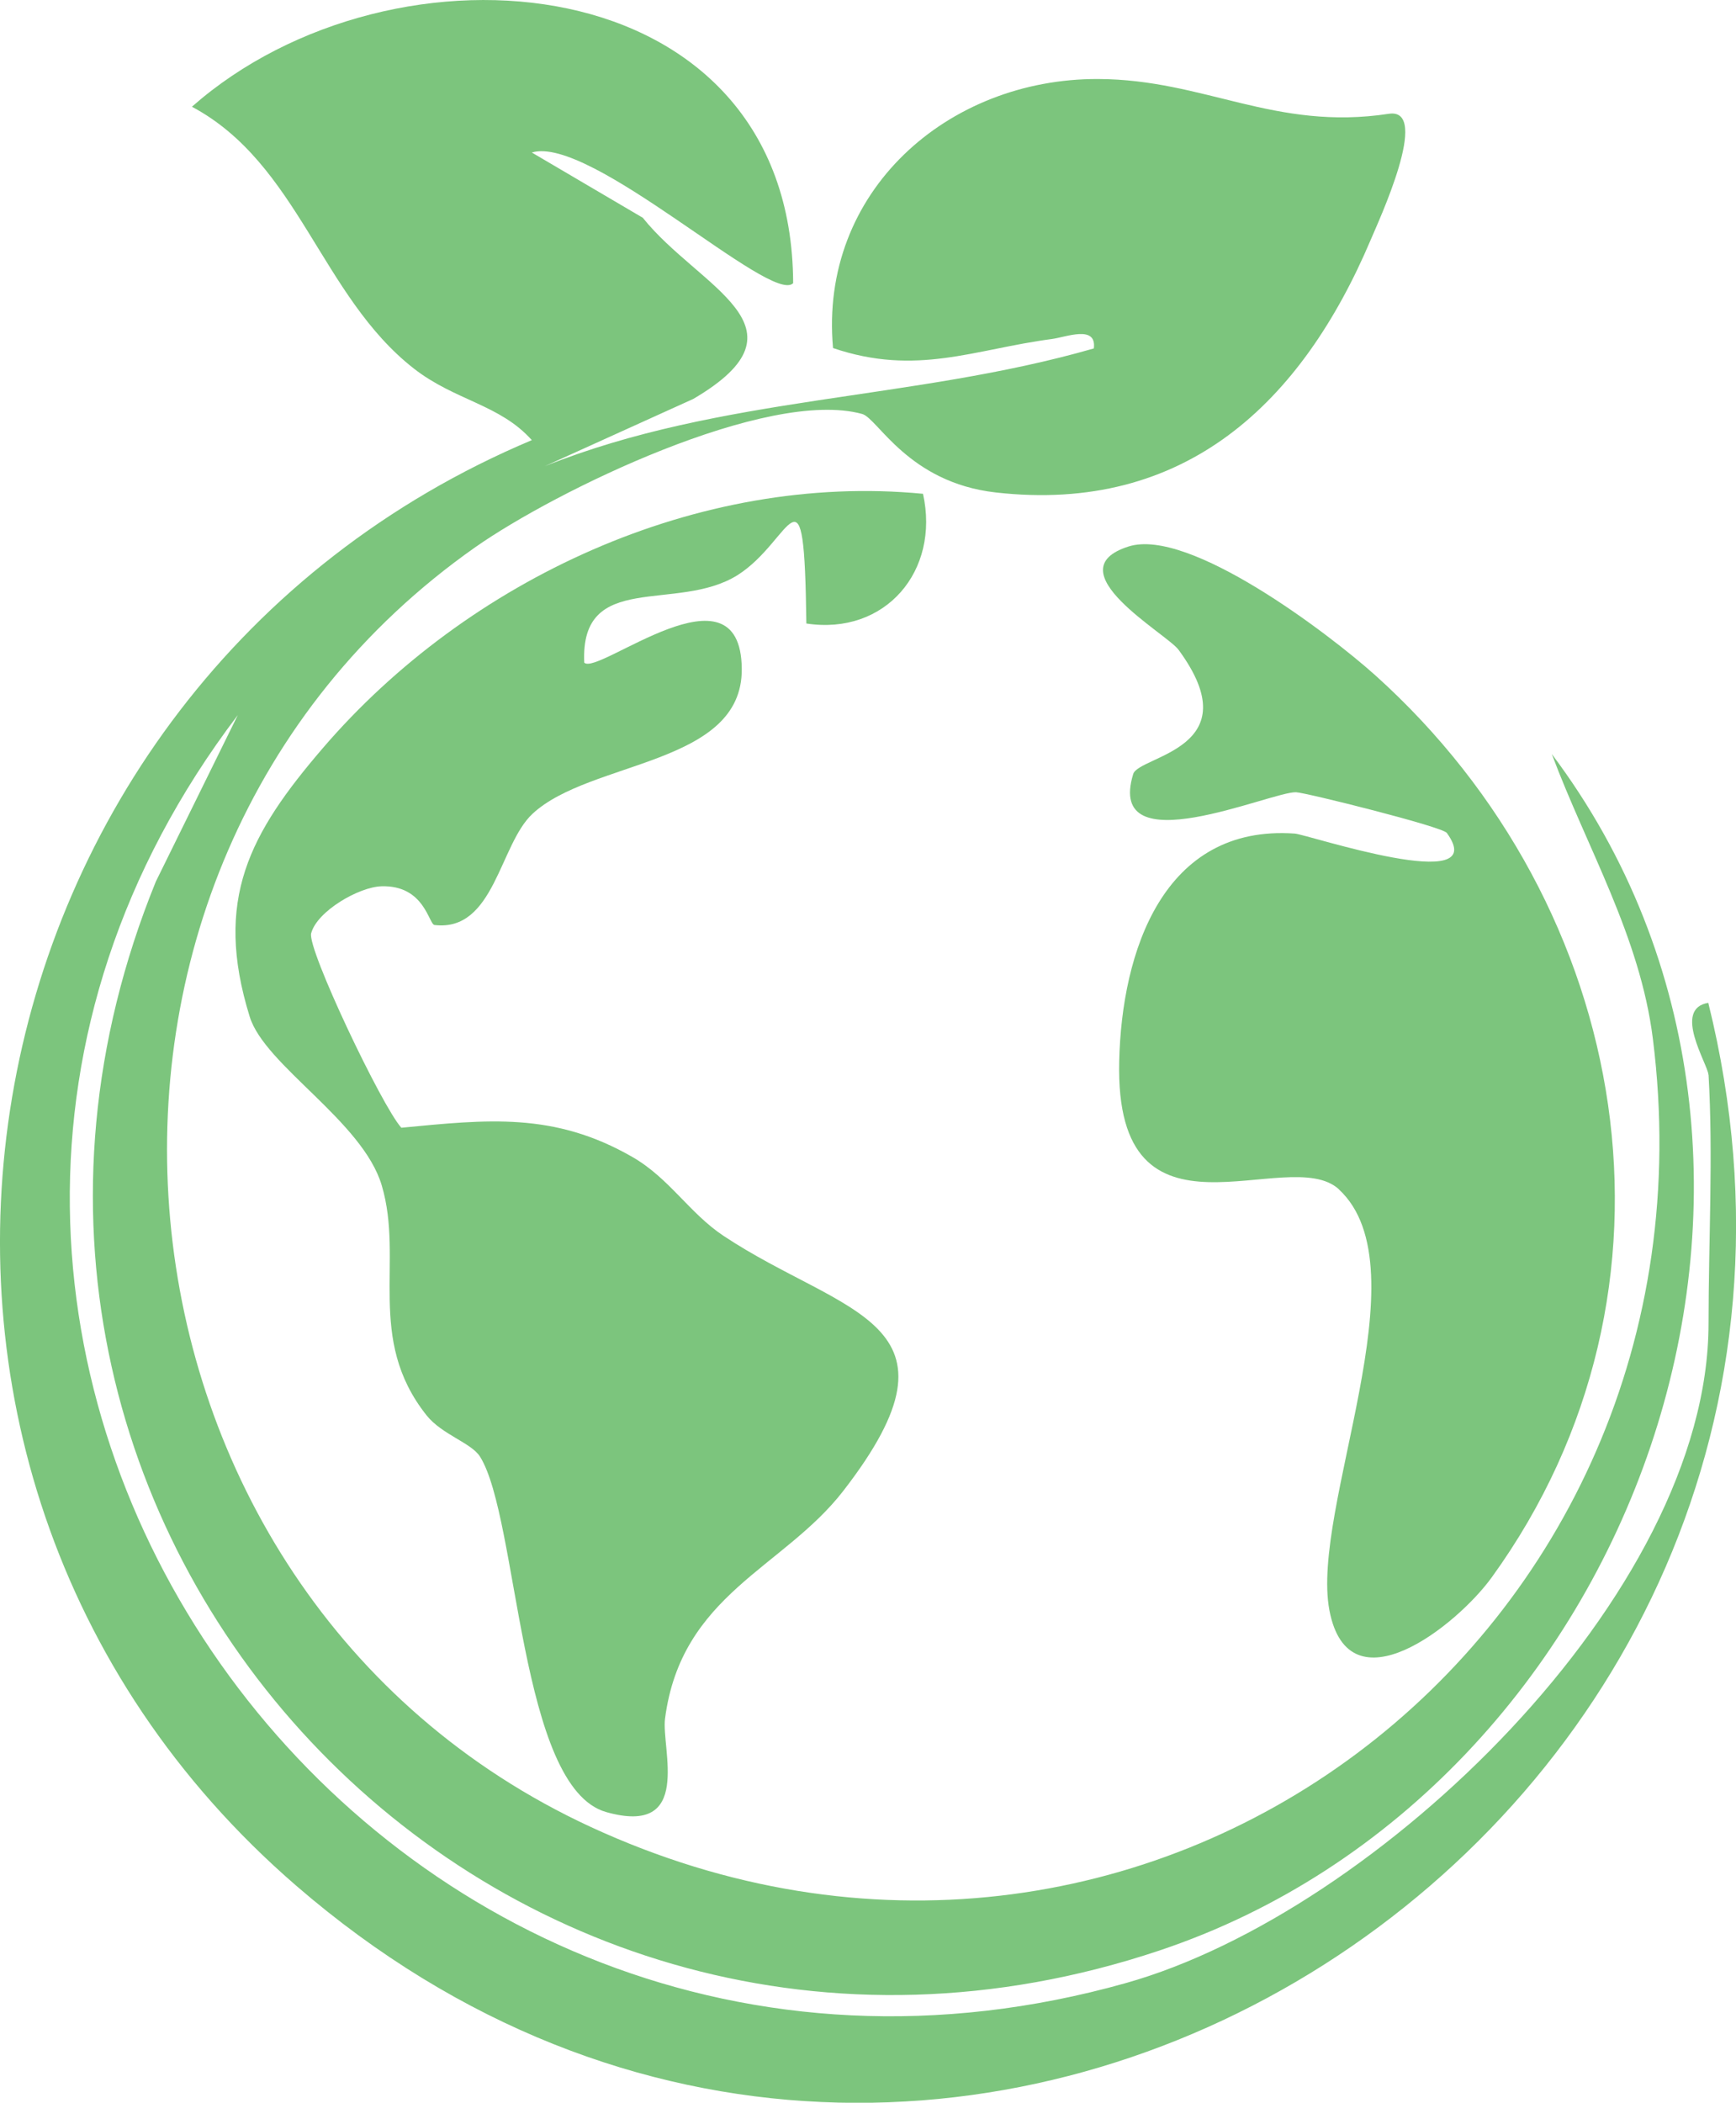
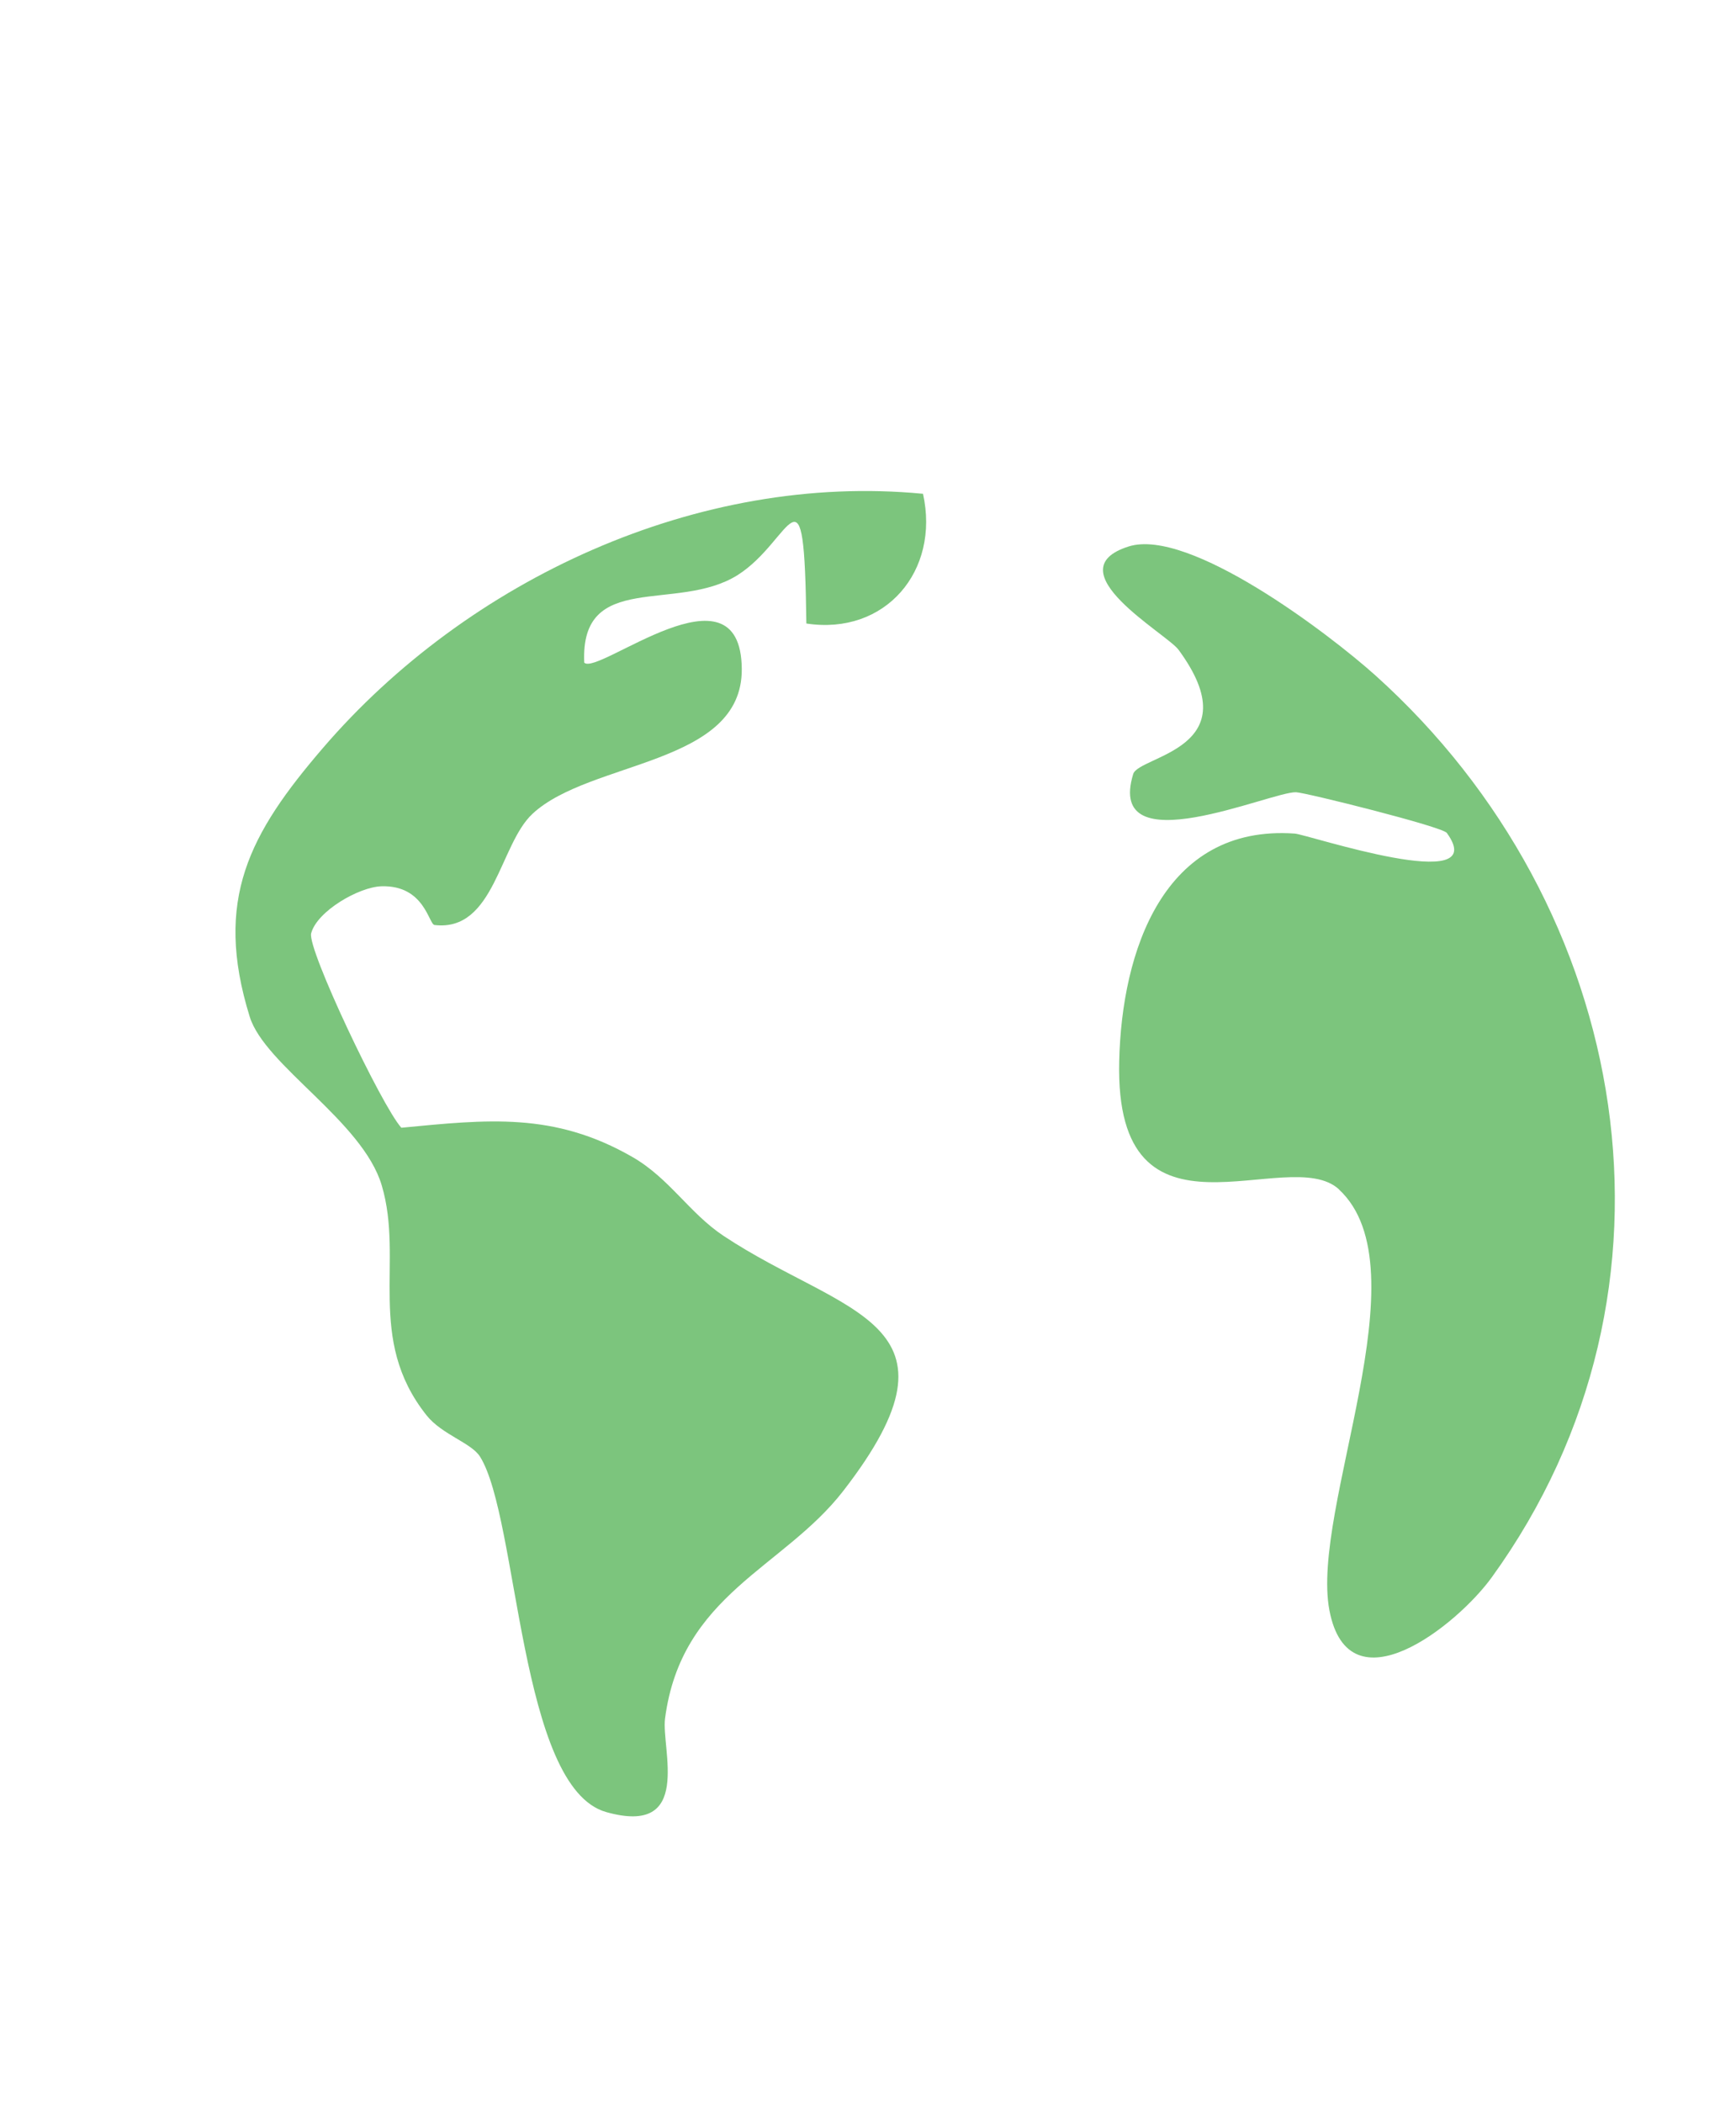
<svg xmlns="http://www.w3.org/2000/svg" id="Layer_1" data-name="Layer 1" viewBox="0 0 132.79 160.76">
  <defs>
    <style>
      .cls-1 {
        fill: #7cc57d;
      }
    </style>
  </defs>
  <g id="y2k1xf">
    <g>
-       <path class="cls-1" d="M130.68,82.16c-.05-.8-2.77-5.04-.01-5.49,15.58,62.83-57.95,110.75-108,67.51C-14.62,111.96-4.03,52.47,40.68,33.65c-2.45-2.74-5.86-3.01-9.02-5.47-7.11-5.54-8.82-15.67-16.98-20.02C30.13-5.45,60.58-2.74,60.67,21.65c-1.65,1.69-15.52-11.36-19.99-9.99l8.49,4.99c4.28,5.36,13.26,8.34,3.86,13.85l-11.35,5.14c13.51-5.4,28.08-5,41.99-9,.23-1.83-2.13-.86-3.22-.72-5.92.78-10.34,2.86-16.73.69-1.08-11.95,8.76-20.61,20.28-20.57,8.13.03,13.53,3.99,22.23,2.66,3.28-.5-.81,8.27-1.38,9.63-5.29,12.48-14.21,20.96-28.69,19.32-6.7-.76-9.02-5.67-10.21-6-7.26-2-23.46,5.88-29.6,10.19C1.23,66.52,6.32,121.71,45.17,139.67c42.19,19.51,87.03-14.38,81.26-60.26-.98-7.81-5.03-14.56-7.73-21.76,23.63,31.42,6.51,79.27-30.03,91.48C38.06,166.05-8.2,116.83,11.92,67.4l6.27-12.73c-36.34,47.82,10.11,113.22,67.94,96.94,19.13-5.38,44.56-29.68,44.56-50.44,0-6.21.36-12.87,0-19Z" />
      <path class="cls-1" d="M70.6,37.74c1.32,5.92-2.89,10.85-8.92,9.93-.17-13.01-1.04-6.34-5.28-3.69-4.63,2.89-12.03-.41-11.71,6.68,1.02,1.05,11.98-8.03,12.05.48.06,7.39-11.6,6.97-16.01,11.08-2.53,2.35-2.91,9.04-7.49,8.5-.45-.05-.76-3.06-4.06-2.96-1.73.05-4.94,1.91-5.38,3.6-.31,1.19,5.41,13.22,6.9,14.86,6.58-.63,11.67-1.22,17.68,2.24,2.83,1.63,4.35,4.29,6.97,6.03,9.16,6.08,19.27,6.44,9.15,19.5-4.59,5.92-12.39,7.9-13.63,17.4-.3,2.28,2.17,9.03-4.5,7.15s-6.7-22.46-9.65-27.17c-.66-1.06-2.91-1.68-4.09-3.16-4.67-5.87-1.71-11.8-3.43-17.58-1.45-4.91-8.94-9.16-10.1-12.9-2.78-8.96,0-14.02,5.59-20.53,11.07-12.89,28.72-21.1,45.89-19.45Z" />
      <path class="cls-1" d="M102.42,90.93c-3.87-3.57-17.17,5.36-16.81-9.79.19-8.38,3.37-18.12,13.43-17.41.98.07,15.16,4.83,11.63-.05-.35-.48-10.78-3.08-11.53-3.11-1.89-.07-14.61,5.64-12.46-1.39.43-1.42,9.05-1.91,3.47-9.5-.9-1.23-9.58-6.07-3.82-7.9,4.62-1.46,15.3,6.65,18.87,9.85,19.66,17.67,24.85,46.93,8.91,68.96-2.65,3.67-10.94,10.28-12.42,2.53s7.32-26.1.72-32.19Z" />
    </g>
  </g>
</svg>